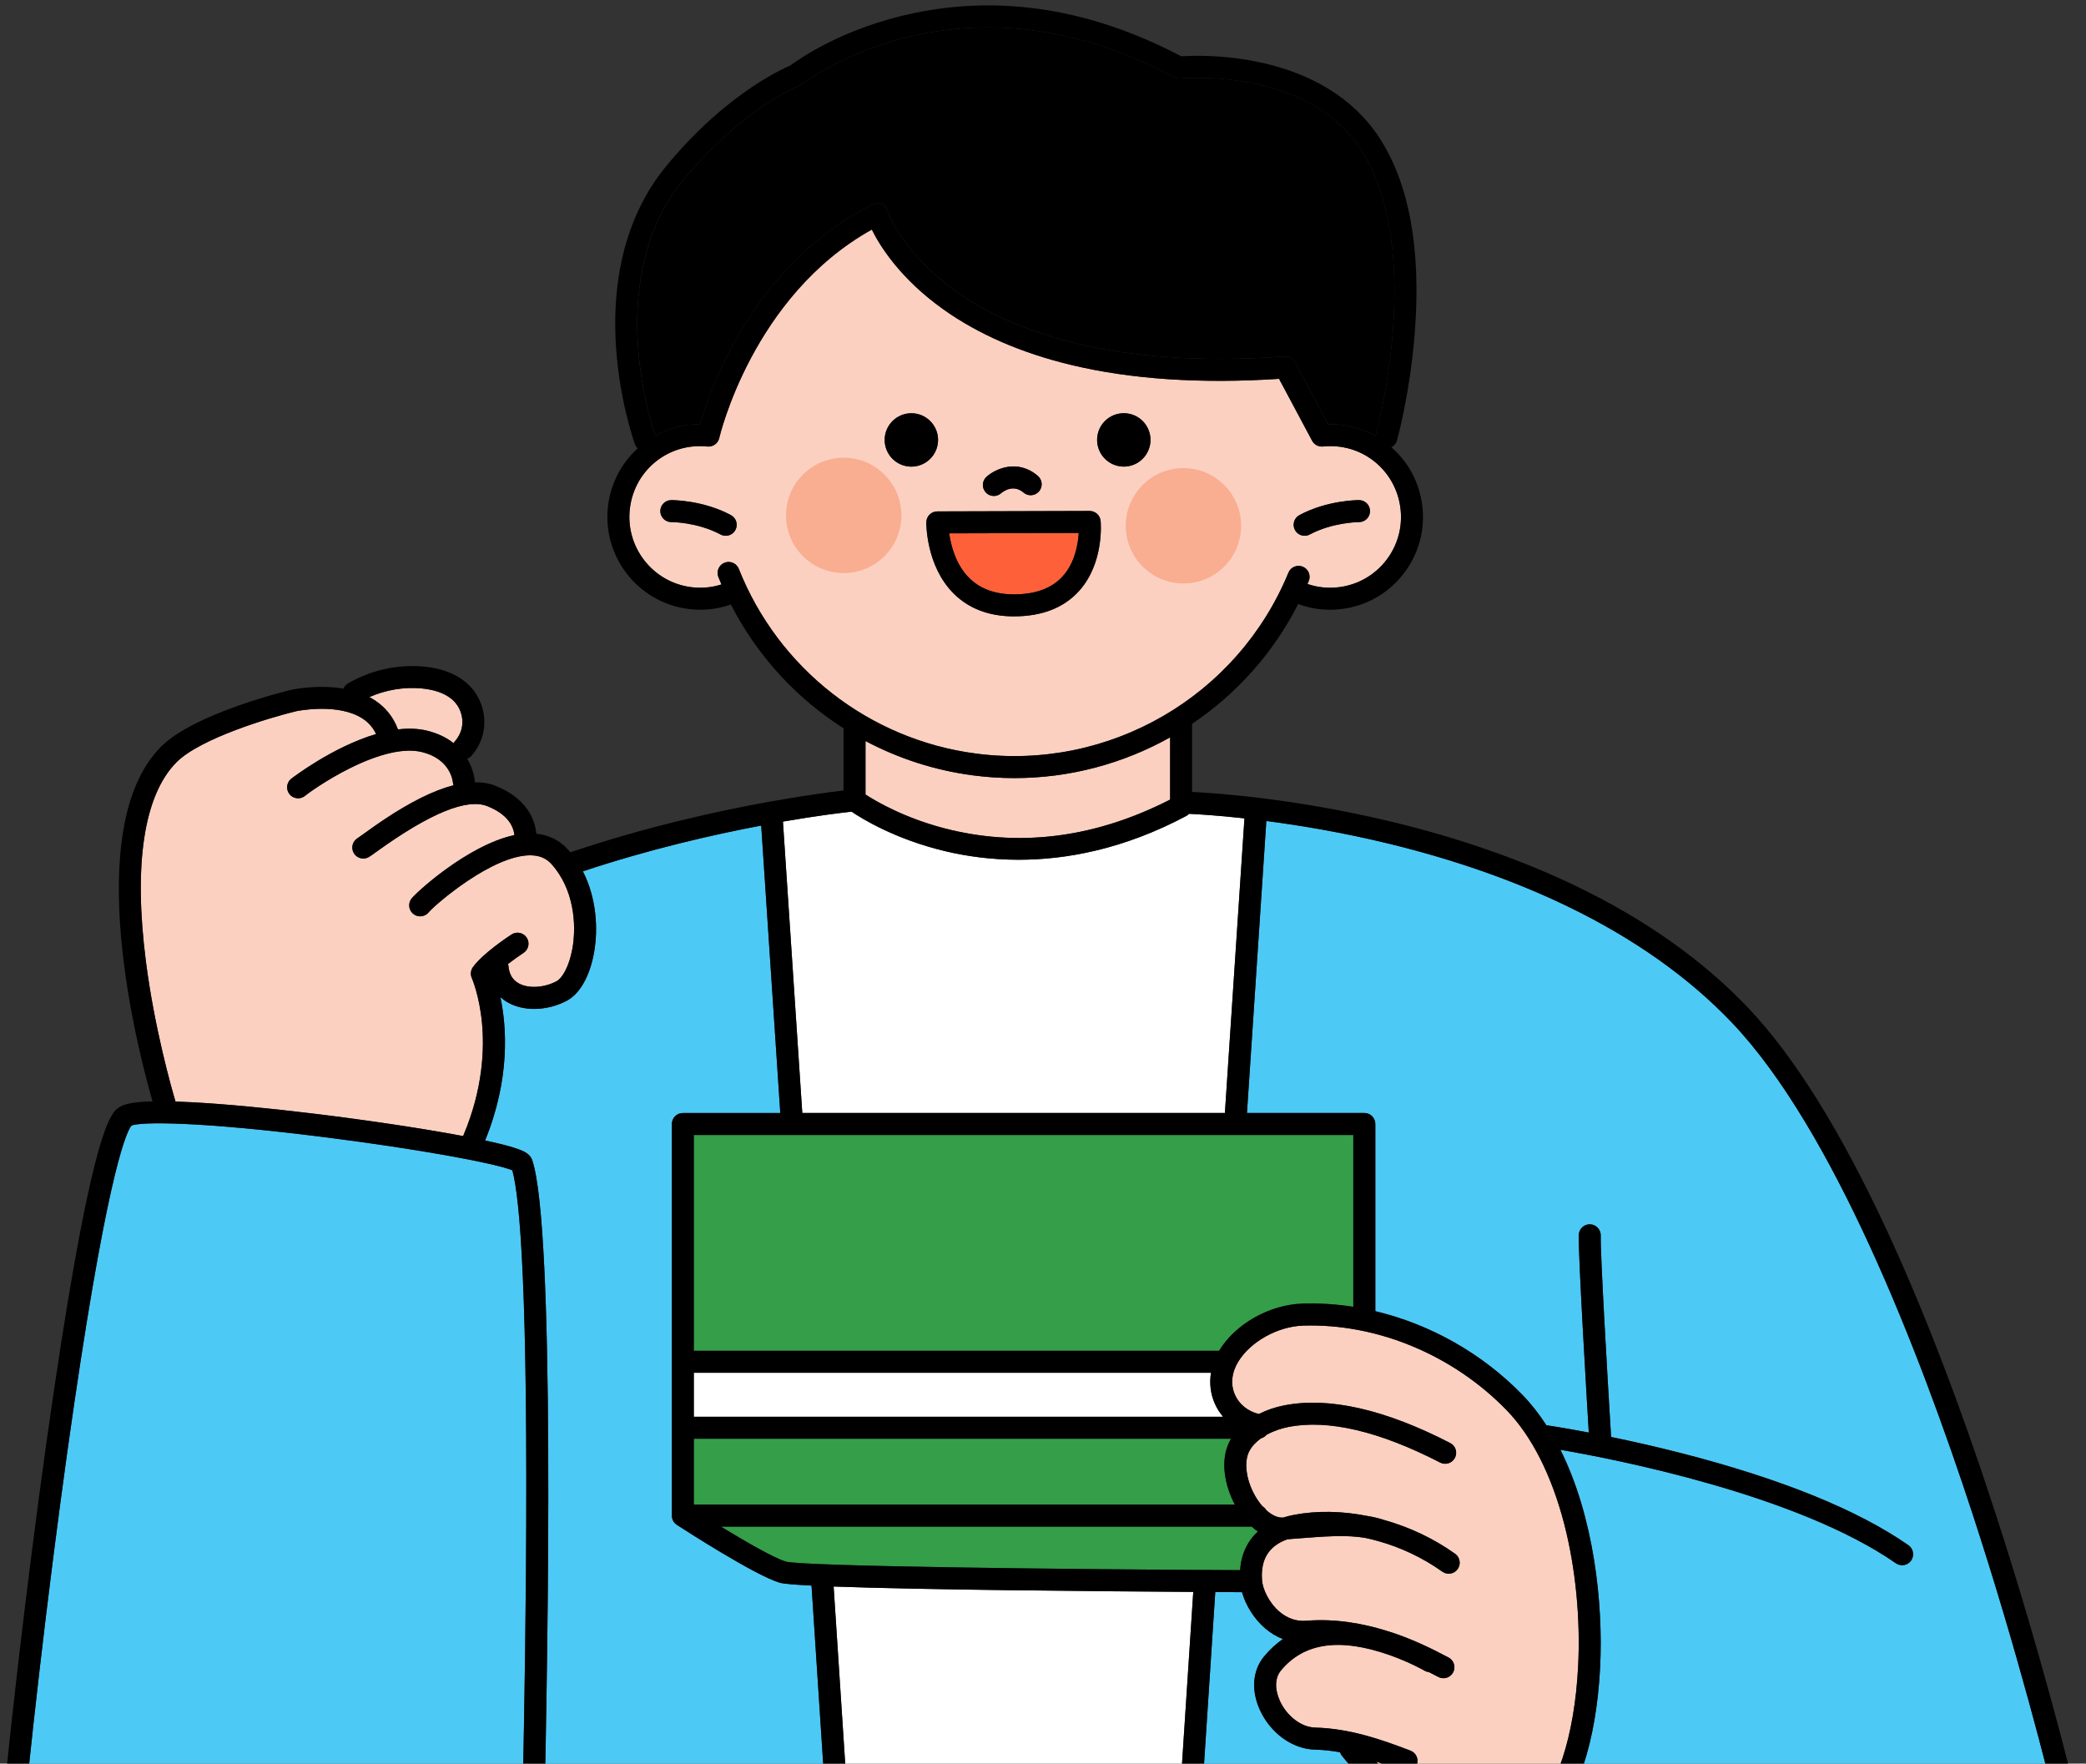
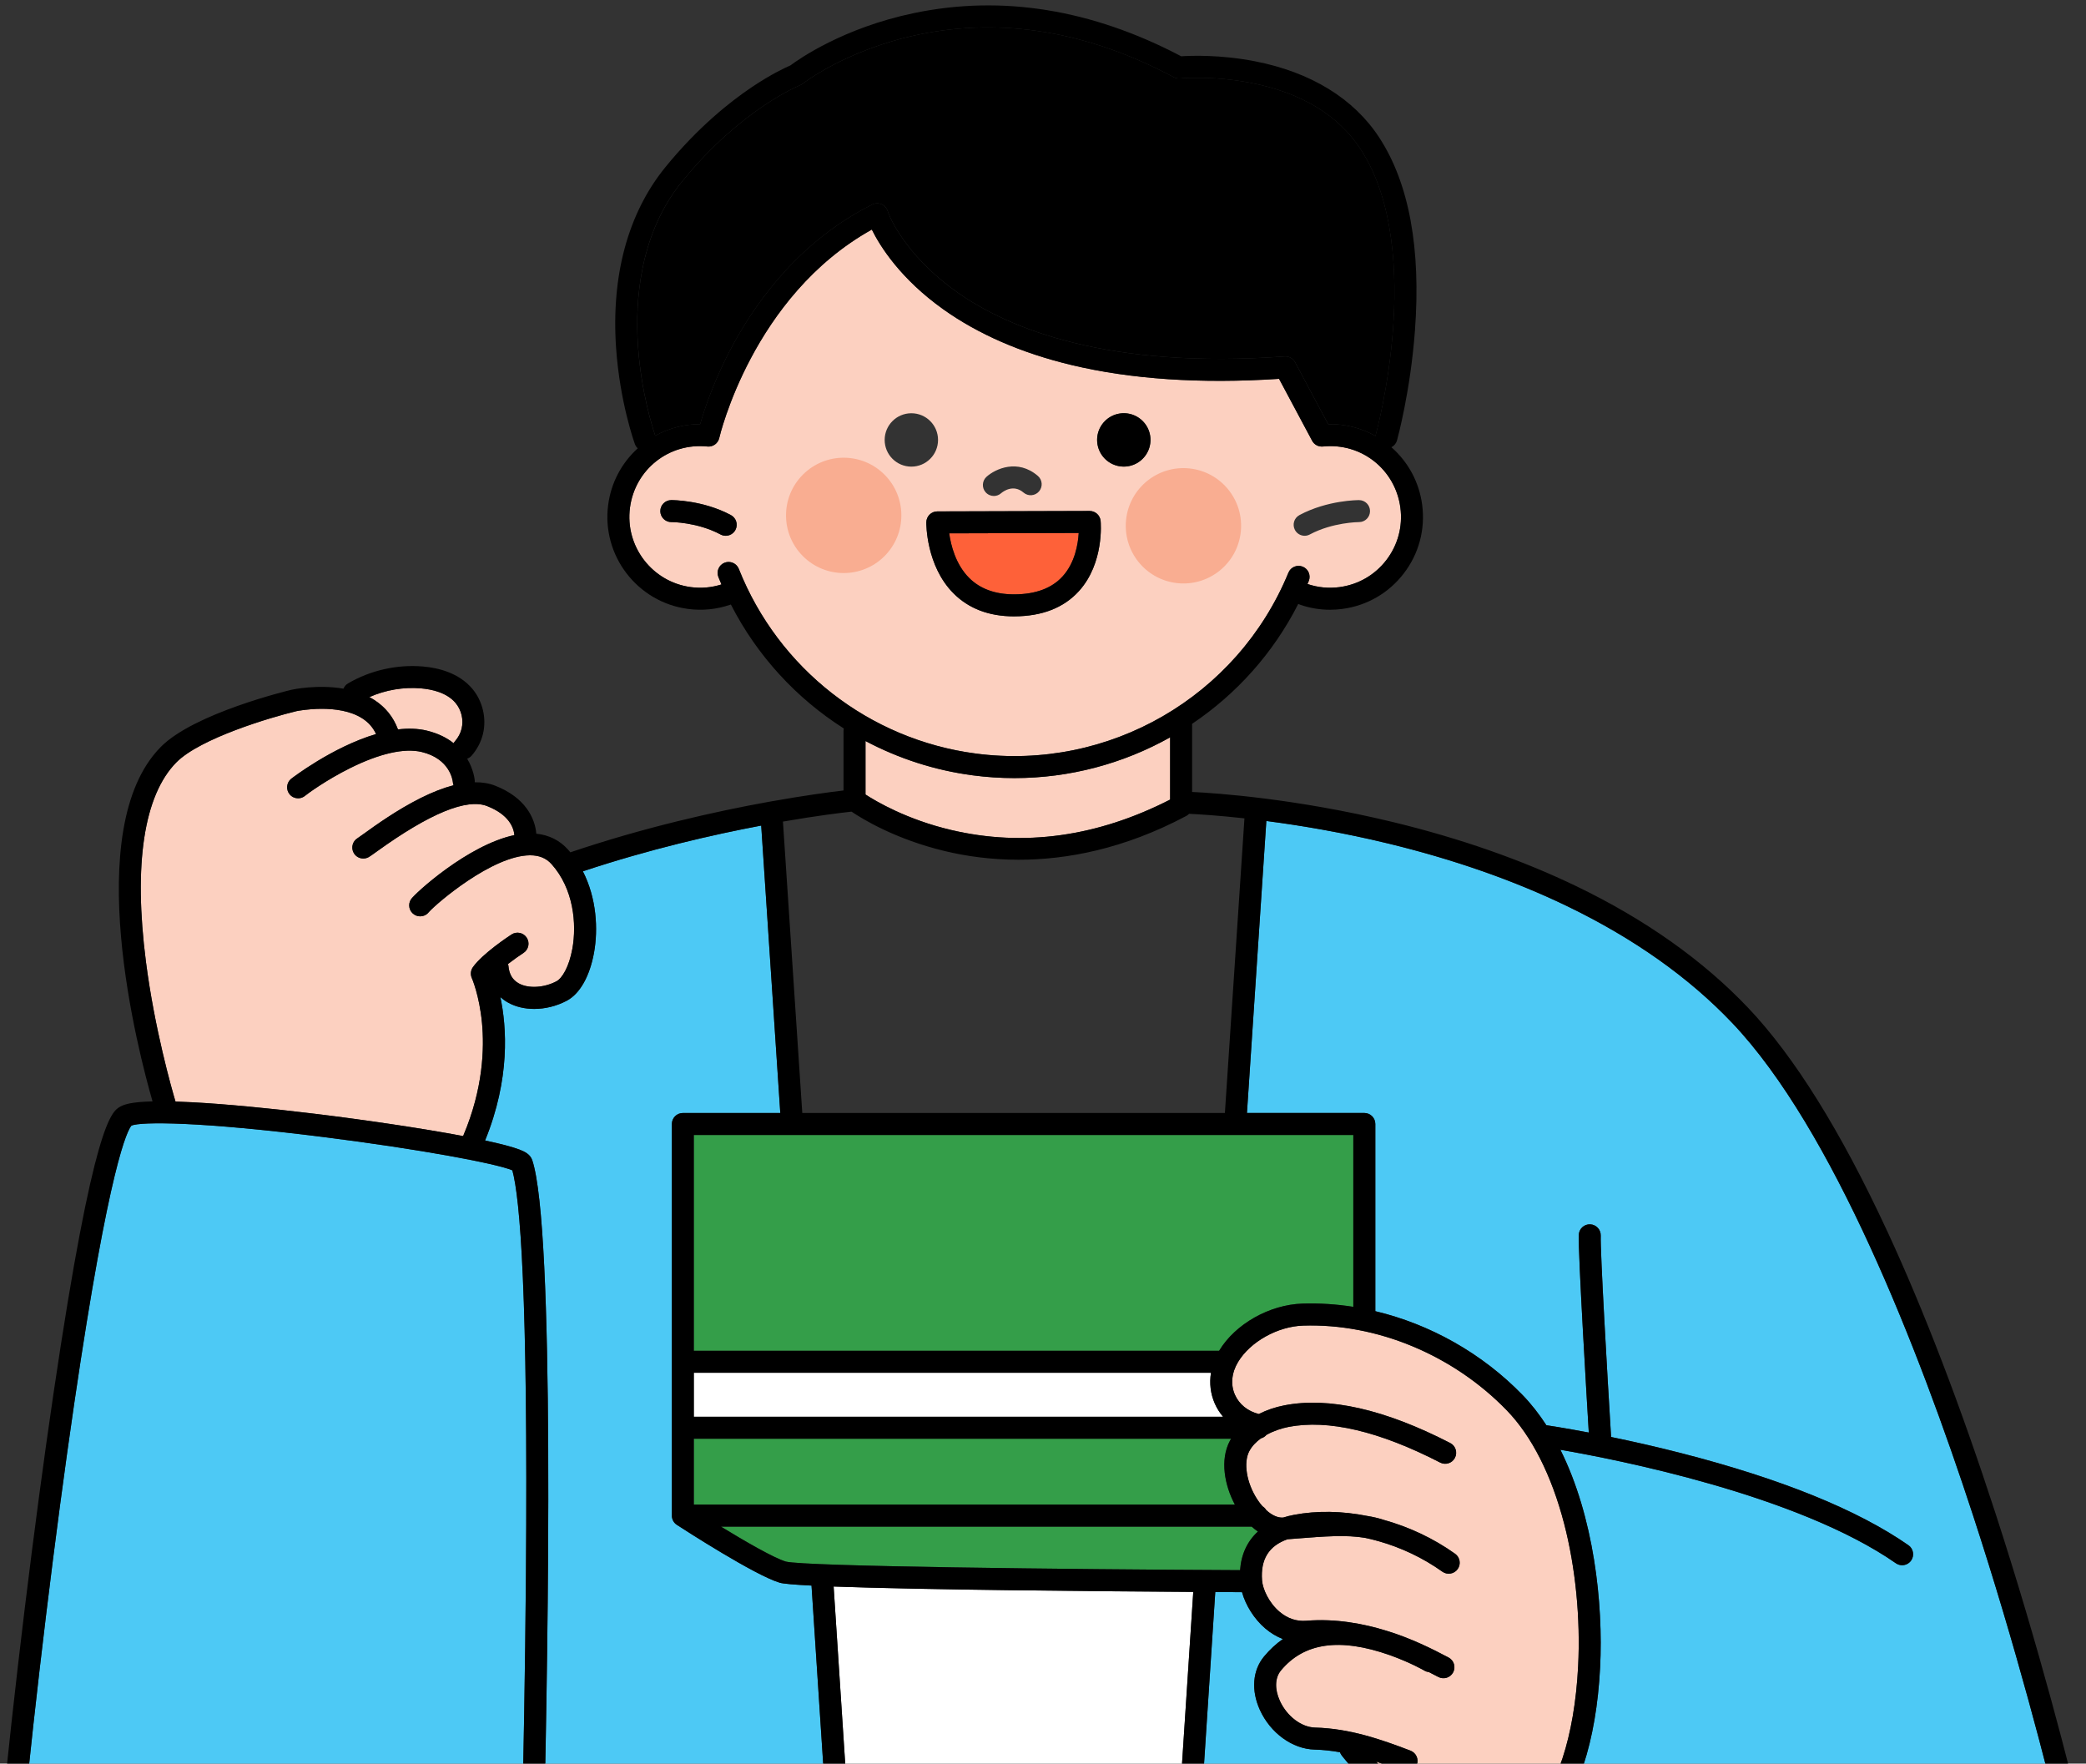
<svg xmlns="http://www.w3.org/2000/svg" width="207" height="175" viewBox="0 0 207 175" fill="none">
  <rect x="0" y="0" width="207" height="175" fill="#333333" stroke="none" />
  <g clip-path="url(#clip0_178_830)">
    <path d="M39.492 72.38C40.477 72.262 41.444 72.281 42.35 72.499C43.489 72.773 44.355 73.226 45.015 73.75C45.054 73.677 45.101 73.607 45.157 73.542C45.476 73.178 45.701 72.75 45.808 72.302C46.019 71.42 45.786 70.442 45.201 69.749C44.337 68.725 42.866 68.399 41.785 68.307C40.039 68.157 38.253 68.463 36.651 69.174C36.824 69.266 36.995 69.363 37.161 69.471C38.259 70.184 39.038 71.161 39.492 72.381V72.38Z" fill="#FCD0C0" />
    <path d="M65.024 43.237C66.382 42.484 67.902 42.088 69.463 42.088H69.481C69.889 40.657 70.867 37.667 72.736 34.218C75.112 29.83 79.439 23.852 86.559 20.291C86.844 20.148 87.176 20.137 87.47 20.261C87.764 20.384 87.988 20.629 88.086 20.932C88.565 22.381 90.636 25.945 95.032 29.029C100.157 32.625 109.945 36.643 127.475 35.368C127.905 35.337 128.314 35.562 128.516 35.942L131.801 42.09C133.453 42.051 135.067 42.458 136.5 43.263C136.506 43.215 136.515 43.166 136.528 43.118C136.541 43.072 137.808 38.442 138.237 32.627C138.627 27.349 138.389 19.98 135.047 14.847C132.827 11.437 129.163 9.209 124.157 8.227C120.331 7.476 117.128 7.777 117.095 7.78C116.881 7.802 116.665 7.758 116.475 7.657C107.984 3.125 99.47 1.703 91.166 3.428C87.449 4.201 84.522 5.482 82.721 6.421C80.763 7.443 79.672 8.293 79.662 8.301C79.578 8.366 79.483 8.422 79.383 8.46C79.327 8.482 73.519 10.828 67.7 17.994C63.51 23.153 63.002 29.719 63.313 34.32C63.63 39.003 64.833 42.669 65.029 43.236L65.024 43.237Z" fill="black" />
    <path d="M151.764 180.049C154.44 177.798 156.248 172.306 156.602 165.356C156.844 160.595 156.351 155.562 155.213 151.186C153.966 146.385 151.994 142.496 149.512 139.937C144.181 134.44 136.632 131.3 129.313 131.536C126.783 131.618 124.07 133.134 122.859 135.14C122.21 136.218 122.096 137.37 122.538 138.383C122.958 139.345 123.82 140.039 124.915 140.31C125.674 139.923 126.527 139.629 127.442 139.451C131.878 138.586 137.417 139.843 143.907 143.187C144.443 143.463 144.653 144.121 144.377 144.656C144.1 145.192 143.443 145.402 142.907 145.126C136.863 142.013 131.801 140.824 127.857 141.591C127.161 141.727 126.376 141.987 125.675 142.377C125.533 142.544 125.342 142.668 125.125 142.726C124.648 143.07 124.241 143.487 123.975 143.983C123.364 145.126 123.693 147.142 124.76 148.779C124.923 149.03 125.097 149.258 125.278 149.463C125.433 149.558 125.563 149.69 125.654 149.848C126.212 150.353 126.801 150.624 127.324 150.586C127.663 150.479 128.02 150.388 128.396 150.316C130.703 149.879 133.205 149.934 135.685 150.427C136.245 150.517 136.787 150.642 137.317 150.816C137.317 150.816 137.317 150.816 137.318 150.816C139.821 151.513 142.254 152.651 144.393 154.178C144.884 154.528 144.996 155.21 144.646 155.699C144.296 156.19 143.614 156.303 143.125 155.953C141.193 154.572 139 153.543 136.751 152.915C136.711 152.907 136.673 152.9 136.635 152.887C136.585 152.871 136.532 152.857 136.481 152.841C136.147 152.752 135.813 152.674 135.478 152.603C133.609 152.277 131.378 152.452 128.679 152.666C128.377 152.69 128.067 152.714 127.755 152.738C125.903 153.394 125.074 154.734 125.235 156.816C125.302 157.686 125.915 159.031 126.957 159.919C127.756 160.6 128.656 160.905 129.631 160.824C132.554 160.584 135.341 161.121 137.566 161.811C139.963 162.536 142.161 163.627 143.748 164.474C144.28 164.757 144.481 165.417 144.197 165.949C143.914 166.481 143.254 166.683 142.722 166.398C142.409 166.231 142.101 166.073 141.797 165.92C141.644 165.905 141.491 165.858 141.35 165.774C141.324 165.758 139.975 164.975 137.911 164.235C132.951 162.487 129.393 162.996 127.107 165.762C126.512 166.481 126.473 167.604 127.002 168.767C127.699 170.297 129.136 171.39 130.499 171.424C133.946 171.513 137.066 172.603 139.965 173.714C140.527 173.929 140.809 174.56 140.594 175.122C140.428 175.556 140.013 175.823 139.574 175.823C139.444 175.823 139.313 175.8 139.185 175.751C138.33 175.424 137.454 175.098 136.561 174.803C138.723 177.11 142.646 180.719 146.553 181.41H149.025C150.007 181.211 150.913 180.759 151.76 180.045L151.764 180.049Z" fill="#FCD0C0" />
    <path d="M52.578 84.87C48.855 84.9 43.332 89.629 42.565 90.495C42.222 90.95 41.579 91.065 41.096 90.748C40.593 90.418 40.453 89.742 40.784 89.237C41.174 88.644 46.43 83.845 51.044 82.865C50.97 82.092 50.488 80.832 48.342 79.988C46.324 79.195 42.64 80.71 37.394 84.492C36.954 84.809 36.754 84.953 36.598 85.043C36.425 85.143 36.238 85.19 36.051 85.19C35.675 85.19 35.309 84.996 35.107 84.647C34.804 84.126 34.981 83.458 35.502 83.156C35.579 83.11 35.866 82.904 36.118 82.722C37.256 81.902 39.375 80.375 41.728 79.196C42.909 78.604 44.003 78.18 45.008 77.92C44.971 77.824 44.947 77.723 44.938 77.616C44.915 77.39 44.624 75.286 41.843 74.618C40.138 74.208 37.69 74.758 34.762 76.21C32.353 77.404 30.484 78.787 30.302 78.942C30.095 79.126 29.838 79.215 29.582 79.215C29.28 79.215 28.98 79.09 28.763 78.846C28.365 78.394 28.409 77.703 28.86 77.305C28.912 77.26 32.975 74.118 37.318 72.839C37.021 72.203 36.58 71.693 35.977 71.301C33.595 69.748 29.643 70.52 29.428 70.564C26.899 71.169 19.87 73.249 17.499 75.652C14.279 78.915 13.236 85.754 14.482 95.431C15.343 102.126 17.048 108.069 17.415 109.305C17.939 109.321 18.512 109.346 19.144 109.38C22.38 109.555 26.567 109.95 31.253 110.52C36.241 111.128 41.807 111.948 45.959 112.73C45.966 112.709 45.973 112.687 45.982 112.666C47.945 108.024 48.07 104.031 47.829 101.5C47.566 98.746 46.828 97.068 46.82 97.052C46.664 96.701 46.702 96.291 46.923 95.977C47.868 94.633 50.466 92.918 50.759 92.727C51.263 92.397 51.939 92.54 52.268 93.044C52.597 93.549 52.454 94.225 51.951 94.554C51.529 94.83 50.965 95.227 50.416 95.651C50.434 95.715 50.447 95.781 50.453 95.85C50.525 96.676 50.865 97.243 51.491 97.587C52.447 98.109 53.979 98.022 55.216 97.374C55.764 97.087 56.467 95.974 56.797 94.139C57.239 91.688 56.928 88.196 54.73 85.745C54.194 85.149 53.492 84.863 52.577 84.87H52.578Z" fill="#FCD0C0" />
    <path d="M171.896 101.51C167.614 96.999 162.107 93.102 155.528 89.924C150.236 87.368 144.243 85.271 137.716 83.691C133.186 82.593 129.018 81.901 125.661 81.465C125.46 84.482 124.694 95.997 123.737 110.438H135.385C135.988 110.438 136.476 110.926 136.476 111.529V130.105C141.915 131.399 147.08 134.292 151.08 138.416C151.958 139.32 152.744 140.334 153.452 141.425C153.471 141.427 153.489 141.427 153.509 141.43C153.539 141.435 155.129 141.669 157.659 142.15C157.491 139.364 156.599 124.467 156.664 122.54C156.685 121.937 157.191 121.463 157.792 121.487C158.394 121.508 158.865 122.012 158.844 122.614C158.79 124.199 159.487 136.279 159.863 142.444C159.866 142.492 159.864 142.539 159.861 142.587C161.895 143.005 164.288 143.539 166.853 144.198C176.747 146.739 184.324 149.811 189.376 153.327C189.87 153.671 189.992 154.351 189.648 154.845C189.436 155.149 189.096 155.312 188.752 155.312C188.537 155.312 188.32 155.249 188.13 155.117C178.36 148.317 160.352 144.806 154.84 143.857C158.152 150.479 159.108 159.062 158.782 165.465C158.407 172.843 156.494 178.61 153.511 181.411H204.57C203.172 175.572 200.068 163.444 195.764 150.284C190.386 133.837 181.879 112.025 171.899 101.509L171.896 101.51Z" fill="#4DC9F5" />
    <path d="M133.137 174.187C133.061 174.089 133.006 173.982 132.968 173.871C132.141 173.725 131.301 173.629 130.446 173.608C128.245 173.551 126.065 171.97 125.019 169.674C124.136 167.733 124.289 165.753 125.428 164.376C125.992 163.693 126.616 163.115 127.298 162.64C126.676 162.398 126.087 162.044 125.543 161.581C124.46 160.658 123.61 159.303 123.244 157.989C122.514 157.985 121.62 157.981 120.592 157.975C119.904 168.414 119.392 176.249 119.059 181.414H140.995C136.641 178.676 133.33 174.439 133.136 174.188L133.137 174.187Z" fill="#4DC9F5" />
    <path d="M50.841 116.128C49.304 115.467 41.768 114.044 32.161 112.832C19.815 111.276 14.019 111.292 13.046 111.688C12.654 112.138 10.857 115.437 7.369 139.228C5.472 152.159 3.497 168.446 2.244 181.411H51.79C51.937 174.897 52.112 165.746 52.187 156.358C52.409 128.276 51.6 118.912 50.841 116.127V116.128Z" fill="#4DC9F5" />
    <path d="M77.367 157.047C74.906 156.314 67.949 151.818 67.164 151.308C67.162 151.307 67.161 151.305 67.159 151.303C67.14 151.291 67.122 151.277 67.103 151.263C67.092 151.255 67.08 151.247 67.069 151.238C67.056 151.227 67.043 151.216 67.031 151.204C67.016 151.192 67.001 151.179 66.987 151.165C66.982 151.161 66.979 151.156 66.974 151.151C66.904 151.08 66.845 150.999 66.799 150.914C66.752 150.828 66.717 150.733 66.694 150.636C66.693 150.63 66.691 150.625 66.69 150.619C66.685 150.6 66.683 150.58 66.681 150.561C66.678 150.545 66.675 150.528 66.674 150.512C66.672 150.498 66.671 150.484 66.671 150.47C66.67 150.448 66.668 150.425 66.668 150.403C66.668 150.401 66.668 150.398 66.668 150.395V111.531C66.668 110.929 67.156 110.44 67.758 110.44H77.428C76.512 96.64 75.773 85.511 75.534 81.918C70.689 82.833 64.419 84.27 57.838 86.458C59.21 89.143 59.361 92.225 58.945 94.527C58.52 96.883 57.529 98.626 56.228 99.307C55.207 99.842 54.081 100.112 53.009 100.112C52.08 100.112 51.191 99.91 50.444 99.501C50.152 99.341 49.887 99.151 49.65 98.935C50.278 101.903 50.643 107.013 48.134 113.166C49.651 113.49 50.843 113.799 51.554 114.073C52.097 114.281 52.626 114.554 52.816 115.126C55.057 121.851 54.407 162.553 53.974 181.414H82.103C81.762 176.144 81.235 168.092 80.527 157.335C78.848 157.25 77.724 157.155 77.366 157.048L77.367 157.047Z" fill="#4DC9F5" />
    <path d="M82.721 157.427C83.428 168.16 83.952 176.182 84.289 181.412H116.874C117.206 176.269 117.72 168.429 118.408 157.961C108.736 157.901 91.504 157.753 82.721 157.427Z" fill="white" />
    <path d="M100.654 58.978C102.76 58.973 104.37 58.374 105.441 57.199C106.667 55.854 106.977 54.009 107.044 52.886L94.192 52.923C94.357 54.1 94.828 55.997 96.164 57.338C97.248 58.427 98.748 58.977 100.627 58.977C100.636 58.977 100.645 58.977 100.654 58.977V58.978Z" fill="#FE6139" />
    <path d="M68.849 134.037H120.978C120.982 134.029 120.987 134.02 120.992 134.012C122.581 131.376 125.975 129.46 129.243 129.354C130.925 129.3 132.616 129.41 134.294 129.674V112.619H68.85V134.035L68.849 134.037Z" fill="#349E49" />
    <path d="M122.055 142.953C122.089 142.889 122.127 142.827 122.165 142.764H68.849V149.302H122.542C121.525 147.397 121.03 144.867 122.055 142.953Z" fill="#349E49" />
    <path d="M77.989 154.955C79.835 155.433 105.535 155.722 123.057 155.805C123.168 154.232 123.775 152.932 124.827 151.973C124.615 151.827 124.408 151.665 124.207 151.483H71.543C73.956 152.957 76.801 154.602 77.99 154.955H77.989Z" fill="#349E49" />
    <path d="M127.854 56.825C128.083 56.267 128.72 56.001 129.277 56.231C129.835 56.46 130.101 57.097 129.872 57.654C129.831 57.753 129.789 57.851 129.747 57.949C130.771 58.297 131.838 58.401 132.919 58.259C134.779 58.013 136.433 57.057 137.574 55.569C138.715 54.08 139.209 52.237 138.964 50.376C138.463 46.578 135.088 43.912 131.28 44.306C130.839 44.352 130.414 44.127 130.206 43.735L126.924 37.591C119.158 38.1 112.217 37.636 106.283 36.209C101.344 35.022 97.081 33.166 93.613 30.697C89.36 27.667 87.347 24.46 86.513 22.779C74.667 29.377 71.407 43.317 71.374 43.461C71.254 44 70.748 44.363 70.197 44.306C66.389 43.911 63.014 46.577 62.514 50.376C62.007 54.215 64.719 57.752 68.559 58.259C69.593 58.396 70.612 58.304 71.594 57.992C71.49 57.747 71.386 57.503 71.287 57.254C71.065 56.695 71.338 56.06 71.898 55.838C72.458 55.616 73.093 55.889 73.315 56.449C77.25 66.358 86.254 73.379 96.812 74.771C110.026 76.516 122.791 69.135 127.854 56.824V56.825ZM128.948 51.11C131.728 49.627 134.734 49.625 134.866 49.626C135.469 49.629 135.955 50.12 135.951 50.722C135.948 51.322 135.461 51.807 134.861 51.807H134.856C134.807 51.807 132.244 51.824 129.975 53.035C129.812 53.122 129.636 53.164 129.463 53.164C129.073 53.164 128.696 52.954 128.5 52.587C128.217 52.055 128.417 51.395 128.949 51.111L128.948 51.11ZM72.978 52.587C72.782 52.954 72.404 53.164 72.015 53.164C71.842 53.164 71.666 53.122 71.502 53.035C69.205 51.808 66.651 51.801 66.623 51.807H66.617C66.017 51.807 65.53 51.322 65.526 50.722C65.523 50.12 66.009 49.629 66.611 49.626C66.737 49.626 69.749 49.627 72.529 51.11C73.06 51.394 73.262 52.055 72.979 52.586L72.978 52.587ZM111.518 41.005C112.98 41.005 114.167 42.191 114.167 43.653C114.167 45.116 112.98 46.302 111.518 46.302C110.055 46.302 108.869 45.116 108.869 43.653C108.869 42.191 110.055 41.005 111.518 41.005ZM97.902 47.304C98.782 46.522 100.978 45.499 102.989 47.223C103.446 47.616 103.499 48.304 103.106 48.761C102.713 49.218 102.025 49.271 101.569 48.878C100.548 48.003 99.536 48.777 99.344 48.942C99.136 49.125 98.881 49.216 98.625 49.216C98.324 49.216 98.024 49.091 97.807 48.847C97.408 48.397 97.453 47.704 97.903 47.304H97.902ZM87.788 43.654C87.788 42.192 88.974 41.006 90.437 41.006C91.899 41.006 93.085 42.192 93.085 43.654C93.085 45.117 91.899 46.303 90.437 46.303C88.974 46.303 87.788 45.117 87.788 43.654ZM91.921 51.823C91.928 51.228 92.413 50.748 93.008 50.745L108.127 50.702H108.131C108.693 50.702 109.163 51.129 109.217 51.688C109.233 51.858 109.583 55.877 107.064 58.654C105.564 60.309 103.409 61.151 100.66 61.158C100.648 61.158 100.637 61.158 100.625 61.158C98.139 61.158 96.114 60.387 94.605 58.863C91.9 56.135 91.919 51.996 91.921 51.821V51.823Z" fill="#FCD0C0" />
    <path d="M120.54 139.256C120.121 138.297 120.002 137.253 120.17 136.218H68.849V140.583H121.367C121.033 140.187 120.753 139.743 120.54 139.256Z" fill="white" />
-     <path d="M121.55 110.439C122.524 95.737 123.303 84.04 123.491 81.205C120.781 80.907 118.836 80.794 117.994 80.756C117.914 80.84 117.822 80.913 117.717 80.969C111.513 84.265 105.817 85.313 101.086 85.313C98.288 85.313 95.828 84.947 93.799 84.463C88.859 83.286 85.561 81.256 84.504 80.541C83.59 80.641 81.138 80.934 77.694 81.528C77.914 84.846 78.672 96.242 79.614 110.44H121.55V110.439Z" fill="white" />
    <path d="M85.887 73.531V78.837C86.968 79.541 90.011 81.331 94.402 82.362C101.592 84.05 108.895 83.033 116.115 79.342V73.163C111.47 75.768 106.164 77.207 100.667 77.207C99.296 77.207 97.915 77.117 96.527 76.934C92.747 76.435 89.155 75.262 85.887 73.53V73.531Z" fill="#FCD0C0" />
    <path d="M72.529 51.11C69.749 49.627 66.737 49.625 66.61 49.626C66.008 49.629 65.522 50.12 65.525 50.722C65.529 51.322 66.016 51.807 66.616 51.807H66.622C66.651 51.801 69.204 51.808 71.501 53.035C71.665 53.122 71.841 53.164 72.014 53.164C72.404 53.164 72.781 52.954 72.977 52.587C73.26 52.055 73.06 51.395 72.528 51.111L72.529 51.11Z" fill="black" />
-     <path d="M129.463 53.164C129.636 53.164 129.812 53.122 129.975 53.035C132.245 51.823 134.808 51.807 134.856 51.807H134.861C135.461 51.807 135.948 51.322 135.951 50.722C135.955 50.12 135.469 49.629 134.866 49.626C134.734 49.626 131.728 49.627 128.948 51.11C128.417 51.394 128.216 52.055 128.499 52.586C128.695 52.953 129.072 53.163 129.462 53.163L129.463 53.164Z" fill="black" />
-     <path d="M98.624 49.216C98.879 49.216 99.135 49.126 99.342 48.942C99.535 48.777 100.547 48.003 101.567 48.878C102.025 49.271 102.713 49.218 103.105 48.761C103.497 48.304 103.445 47.615 102.987 47.223C100.978 45.499 98.781 46.522 97.9 47.304C97.45 47.704 97.405 48.397 97.805 48.847C98.021 49.091 98.321 49.216 98.623 49.216H98.624Z" fill="black" />
-     <path d="M90.438 46.303C91.901 46.303 93.087 45.117 93.087 43.654C93.087 42.191 91.901 41.006 90.438 41.006C88.975 41.006 87.789 42.191 87.789 43.654C87.789 45.117 88.975 46.303 90.438 46.303Z" fill="black" />
    <path d="M111.943 46.264C113.387 46.03 114.367 44.669 114.133 43.225C113.899 41.781 112.538 40.8 111.094 41.035C109.65 41.269 108.67 42.63 108.904 44.074C109.138 45.518 110.499 46.498 111.943 46.264Z" fill="black" />
    <path d="M100.661 61.16C103.411 61.152 105.566 60.309 107.066 58.655C109.584 55.878 109.234 51.859 109.218 51.69C109.165 51.13 108.694 50.703 108.132 50.703H108.129L93.01 50.746C92.414 50.748 91.93 51.228 91.922 51.824C91.92 51.999 91.902 56.137 94.606 58.867C96.115 60.389 98.14 61.162 100.627 61.162C100.638 61.162 100.65 61.162 100.661 61.162V61.16ZM94.192 52.923L107.044 52.886C106.977 54.009 106.667 55.855 105.441 57.199C104.37 58.374 102.76 58.971 100.654 58.978C100.645 58.978 100.636 58.978 100.627 58.978C98.75 58.978 97.248 58.427 96.164 57.34C94.828 55.998 94.357 54.101 94.192 52.924V52.923Z" fill="black" />
    <path d="M187.268 122.152C182.696 112.283 178.057 104.833 173.478 100.01C169.009 95.301 163.28 91.243 156.45 87.948C151.012 85.325 144.865 83.176 138.181 81.561C128.507 79.223 120.65 78.696 118.296 78.585V71.824C122.685 68.875 126.35 64.82 128.831 59.923C128.891 59.957 128.953 59.986 129.021 60.009C129.982 60.339 130.974 60.504 131.978 60.504C132.385 60.504 132.792 60.478 133.202 60.424C135.64 60.102 137.807 58.851 139.304 56.898C140.8 54.948 141.447 52.53 141.126 50.092C140.832 47.863 139.753 45.852 138.074 44.38C138.335 44.245 138.544 44.007 138.628 43.702C138.682 43.507 139.958 38.852 140.407 32.831C141.018 24.648 139.828 18.196 136.873 13.658C134.345 9.776 130.071 7.155 124.513 6.077C121.085 5.411 118.184 5.521 117.216 5.585C108.358 0.923 99.444 -0.52 90.719 1.293C83.671 2.758 79.241 5.887 78.434 6.492C77.979 6.686 76.552 7.338 74.594 8.654C72.46 10.089 69.238 12.636 66.002 16.62C62.321 21.153 60.639 27.346 61.136 34.53C61.508 39.897 62.94 43.893 63.001 44.06C63.062 44.229 63.161 44.373 63.284 44.487C61.673 45.949 60.638 47.914 60.351 50.091C59.686 55.124 63.24 59.758 68.273 60.423C69.698 60.61 71.104 60.471 72.455 60.009C72.479 60.001 72.502 59.991 72.525 59.981C75.123 65.063 79.019 69.289 83.734 72.285C83.716 72.364 83.705 72.446 83.705 72.53V78.437C82.389 78.592 79.831 78.929 76.461 79.532C76.383 79.538 76.307 79.552 76.236 79.572C71.046 80.51 63.993 82.075 56.599 84.574C56.519 84.478 56.437 84.384 56.355 84.291C55.543 83.385 54.473 82.856 53.221 82.726C53.085 81.174 52.131 79.138 49.138 77.962C48.534 77.725 47.855 77.613 47.11 77.623C47.115 77.566 47.116 77.51 47.111 77.451C47.105 77.372 47.013 76.382 46.36 75.285C46.524 75.224 46.676 75.124 46.799 74.983C47.351 74.354 47.742 73.602 47.93 72.811C48.299 71.269 47.891 69.558 46.869 68.345C45.526 66.751 43.465 66.264 41.974 66.136C39.406 65.915 36.764 66.51 34.538 67.811C34.323 67.936 34.169 68.123 34.081 68.335C31.536 67.898 29.104 68.406 28.961 68.437C28.954 68.438 28.946 68.44 28.939 68.442C28.545 68.535 19.249 70.777 15.949 74.123C7.921 82.257 13.742 104.454 15.137 109.29C13.104 109.337 12.346 109.575 11.934 109.809C11.077 110.293 9.294 111.301 5.32 138.193C3.371 151.377 1.337 168.096 0.056 181.415H2.247C3.5 168.449 5.475 152.163 7.372 139.232C10.861 115.441 12.658 112.14 13.049 111.691C14.021 111.295 19.817 111.279 32.164 112.836C41.771 114.047 49.307 115.471 50.844 116.132C51.603 118.916 52.412 128.281 52.19 156.363C52.116 165.751 51.94 174.902 51.793 181.416H53.979C54.41 162.555 55.061 121.853 52.82 115.129C52.629 114.556 52.1 114.283 51.558 114.075C50.847 113.801 49.655 113.493 48.139 113.169C50.647 107.015 50.283 101.905 49.654 98.938C49.891 99.153 50.156 99.343 50.449 99.503C51.195 99.912 52.084 100.115 53.014 100.115C54.086 100.115 55.212 99.845 56.232 99.309C57.534 98.628 58.523 96.886 58.949 94.529C59.365 92.226 59.214 89.145 57.843 86.46C64.423 84.272 70.694 82.835 75.539 81.921C75.777 85.514 76.518 96.642 77.432 110.443H67.763C67.16 110.443 66.672 110.931 66.672 111.533V150.397C66.672 150.397 66.672 150.402 66.672 150.405C66.672 150.428 66.674 150.45 66.676 150.472C66.676 150.486 66.677 150.501 66.678 150.515C66.68 150.531 66.683 150.547 66.685 150.563C66.688 150.583 66.691 150.602 66.694 150.622C66.694 150.627 66.696 150.632 66.699 150.638C66.721 150.737 66.756 150.83 66.803 150.916C66.85 151.003 66.909 151.082 66.979 151.154C66.983 151.158 66.987 151.163 66.991 151.168C67.005 151.181 67.02 151.194 67.035 151.207C67.048 151.218 67.059 151.23 67.073 151.24C67.083 151.249 67.096 151.257 67.108 151.265C67.126 151.279 67.143 151.293 67.163 151.306C67.165 151.307 67.166 151.309 67.169 151.31C67.954 151.821 74.911 156.317 77.371 157.049C77.729 157.156 78.855 157.251 80.532 157.336C81.241 168.093 81.767 176.146 82.108 181.415H84.294C83.956 176.184 83.431 168.163 82.725 157.429C91.509 157.755 108.74 157.902 118.413 157.963C117.724 168.431 117.21 176.271 116.879 181.415H119.065C119.399 176.251 119.911 168.415 120.597 157.976C121.626 157.982 122.52 157.987 123.25 157.99C123.616 159.304 124.466 160.66 125.548 161.582C126.092 162.046 126.682 162.401 127.304 162.642C126.622 163.116 125.998 163.694 125.433 164.377C124.294 165.754 124.142 167.735 125.024 169.675C126.07 171.971 128.251 173.552 130.451 173.609C131.306 173.631 132.146 173.726 132.973 173.873C133.011 173.983 133.067 174.09 133.143 174.188C133.337 174.439 136.648 178.676 141.001 181.414C142.823 182.559 144.827 183.443 146.861 183.66C147.19 183.696 147.514 183.713 147.834 183.713C149.805 183.713 151.597 183.044 153.173 181.719C153.288 181.622 153.403 181.52 153.514 181.414C156.496 178.613 158.41 172.845 158.785 165.468C159.111 159.064 158.155 150.481 154.843 143.859C160.355 144.808 178.364 148.32 188.133 155.119C188.323 155.251 188.54 155.315 188.755 155.315C189.099 155.315 189.439 155.151 189.651 154.847C189.995 154.353 189.873 153.672 189.379 153.329C184.328 149.813 176.75 146.742 166.856 144.2C164.293 143.541 161.898 143.007 159.864 142.589C159.868 142.542 159.869 142.494 159.866 142.446C159.49 136.28 158.793 124.201 158.848 122.617C158.868 122.014 158.396 121.51 157.795 121.489C157.194 121.465 156.688 121.941 156.667 122.542C156.602 124.47 157.494 139.367 157.662 142.152C155.132 141.671 153.542 141.437 153.512 141.433C153.493 141.43 153.475 141.429 153.455 141.427C152.747 140.336 151.961 139.323 151.083 138.419C147.083 134.295 141.919 131.402 136.479 130.107V111.531C136.479 110.929 135.991 110.44 135.388 110.44H123.74C124.697 96 125.463 84.484 125.664 81.467C129.021 81.903 133.189 82.597 137.719 83.693C144.246 85.273 150.238 87.37 155.531 89.926C162.111 93.103 167.619 97.002 171.899 101.513C181.88 112.027 190.387 133.841 195.765 150.288C200.069 163.448 203.173 175.575 204.571 181.415H206.811C205.454 175.655 202.33 163.412 198.007 150.129C194.526 139.429 190.914 130.016 187.272 122.154L187.268 122.152ZM41.786 68.306C42.867 68.399 44.338 68.724 45.202 69.748C45.787 70.441 46.02 71.419 45.809 72.301C45.702 72.749 45.477 73.178 45.158 73.541C45.102 73.606 45.054 73.676 45.016 73.748C44.356 73.226 43.49 72.772 42.352 72.498C41.445 72.28 40.478 72.26 39.493 72.379C39.039 71.158 38.26 70.182 37.162 69.469C36.996 69.362 36.826 69.264 36.652 69.172C38.255 68.461 40.04 68.155 41.786 68.305V68.306ZM56.798 94.139C56.466 95.974 55.765 97.087 55.217 97.374C53.98 98.022 52.448 98.109 51.492 97.587C50.866 97.243 50.526 96.676 50.453 95.85C50.448 95.781 50.434 95.715 50.417 95.651C50.965 95.227 51.53 94.83 51.952 94.554C52.456 94.225 52.598 93.549 52.268 93.044C51.939 92.54 51.264 92.398 50.76 92.727C50.467 92.918 47.869 94.633 46.924 95.977C46.703 96.291 46.664 96.702 46.821 97.052C46.828 97.068 47.567 98.746 47.83 101.5C48.071 104.032 47.946 108.025 45.983 112.666C45.974 112.687 45.967 112.709 45.96 112.73C41.807 111.948 36.242 111.128 31.254 110.52C26.568 109.949 22.381 109.555 19.144 109.38C18.513 109.345 17.94 109.321 17.416 109.305C17.048 108.069 15.345 102.126 14.482 95.431C13.236 85.754 14.28 78.915 17.5 75.652C19.871 73.249 26.9 71.169 29.429 70.564C29.644 70.52 33.595 69.748 35.978 71.301C36.581 71.694 37.022 72.203 37.319 72.839C32.976 74.117 28.912 77.259 28.861 77.305C28.41 77.703 28.365 78.394 28.764 78.846C28.98 79.09 29.28 79.215 29.583 79.215C29.839 79.215 30.096 79.126 30.303 78.942C30.484 78.788 32.354 77.404 34.763 76.21C37.691 74.758 40.138 74.209 41.844 74.618C44.625 75.287 44.916 77.39 44.939 77.616C44.947 77.723 44.971 77.824 45.008 77.92C44.004 78.18 42.91 78.604 41.728 79.196C39.376 80.374 37.257 81.901 36.119 82.722C35.867 82.904 35.581 83.11 35.503 83.156C34.982 83.459 34.805 84.126 35.108 84.647C35.31 84.996 35.675 85.19 36.052 85.19C36.237 85.19 36.426 85.143 36.599 85.043C36.754 84.953 36.955 84.809 37.395 84.492C42.642 80.71 46.325 79.195 48.342 79.988C50.49 80.832 50.971 82.092 51.045 82.865C46.432 83.844 41.176 88.644 40.785 89.237C40.455 89.74 40.594 90.416 41.097 90.748C41.58 91.066 42.222 90.95 42.566 90.495C43.332 89.629 48.856 84.9 52.579 84.87C53.494 84.863 54.197 85.149 54.732 85.745C56.93 88.196 57.241 91.688 56.799 94.139H56.798ZM67.696 17.995C73.516 10.829 79.324 8.483 79.38 8.461C79.48 8.422 79.574 8.368 79.658 8.302C79.669 8.294 80.759 7.444 82.717 6.422C84.518 5.483 87.446 4.202 91.162 3.429C99.467 1.704 107.982 3.126 116.471 7.658C116.661 7.76 116.878 7.802 117.092 7.781C117.124 7.778 120.327 7.477 124.154 8.228C129.16 9.211 132.824 11.438 135.044 14.848C138.386 19.981 138.623 27.35 138.234 32.629C137.804 38.443 136.538 43.073 136.525 43.119C136.511 43.167 136.503 43.216 136.496 43.264C135.065 42.459 133.45 42.051 131.797 42.092L128.513 35.943C128.31 35.563 127.901 35.338 127.472 35.369C109.941 36.644 100.153 32.626 95.028 29.031C90.632 25.947 88.562 22.382 88.083 20.933C87.985 20.631 87.76 20.385 87.467 20.262C87.173 20.139 86.841 20.149 86.556 20.292C79.436 23.852 75.108 29.83 72.732 34.219C70.864 37.669 69.885 40.658 69.478 42.089H69.459C67.9 42.089 66.379 42.484 65.021 43.239C64.826 42.671 63.621 39.005 63.305 34.322C62.994 29.722 63.503 23.155 67.691 17.997L67.696 17.995ZM73.315 56.45C73.093 55.891 72.458 55.617 71.898 55.839C71.339 56.061 71.065 56.696 71.287 57.255C71.385 57.503 71.49 57.747 71.594 57.993C70.612 58.305 69.592 58.397 68.559 58.26C64.719 57.753 62.007 54.216 62.514 50.377C63.014 46.58 66.389 43.912 70.197 44.307C70.747 44.364 71.252 44.001 71.374 43.462C71.407 43.318 74.667 29.378 86.513 22.781C87.347 24.462 89.36 27.669 93.613 30.698C97.081 33.169 101.343 35.023 106.284 36.21C112.217 37.637 119.159 38.101 126.924 37.592L130.206 43.736C130.414 44.128 130.839 44.352 131.28 44.307C135.088 43.914 138.463 46.578 138.964 50.377C139.209 52.237 138.717 54.082 137.574 55.571C136.433 57.06 134.779 58.014 132.919 58.26C131.838 58.403 130.771 58.298 129.747 57.95C129.789 57.852 129.831 57.753 129.872 57.655C130.101 57.098 129.835 56.461 129.278 56.232C128.72 56.002 128.083 56.269 127.854 56.826C122.791 69.137 110.028 76.518 96.812 74.773C86.254 73.38 77.25 66.359 73.315 56.452V56.45ZM116.115 73.165V79.343C108.894 83.034 101.592 84.051 94.402 82.363C90.011 81.332 86.969 79.541 85.886 78.838V73.532C89.155 75.264 92.747 76.438 96.527 76.936C97.914 77.119 99.296 77.209 100.667 77.209C106.164 77.209 111.469 75.771 116.115 73.166V73.165ZM84.503 80.539C85.561 81.254 88.859 83.284 93.798 84.461C95.828 84.945 98.289 85.311 101.086 85.311C105.817 85.311 111.513 84.263 117.717 80.967C117.822 80.911 117.914 80.838 117.994 80.754C118.835 80.792 120.781 80.905 123.49 81.203C123.302 84.037 122.524 95.735 121.55 110.437H79.613C78.672 96.238 77.915 84.842 77.694 81.524C81.138 80.929 83.589 80.636 84.503 80.537V80.539ZM68.849 136.218H120.17C120.002 137.253 120.121 138.297 120.54 139.256C120.753 139.743 121.033 140.186 121.367 140.583H68.849V136.218ZM68.849 142.764H122.165C122.128 142.827 122.089 142.888 122.054 142.953C121.029 144.867 121.525 147.398 122.541 149.302H68.849V142.764ZM123.056 155.805C105.535 155.722 79.835 155.433 77.988 154.955C76.8 154.602 73.953 152.958 71.541 151.483H124.206C124.407 151.665 124.614 151.827 124.825 151.973C123.774 152.932 123.167 154.232 123.055 155.805H123.056ZM149.512 139.935C151.994 142.494 153.965 146.385 155.213 151.185C156.351 155.561 156.844 160.594 156.602 165.355C156.248 172.305 154.44 177.797 151.764 180.048C150.916 180.761 150.011 181.213 149.028 181.412C148.415 181.537 147.771 181.563 147.091 181.491C146.913 181.471 146.736 181.444 146.557 181.412C142.649 180.72 138.726 177.111 136.564 174.805C137.458 175.1 138.333 175.426 139.189 175.753C139.317 175.803 139.449 175.826 139.578 175.826C140.017 175.826 140.43 175.559 140.597 175.124C140.813 174.562 140.532 173.931 139.968 173.716C137.07 172.606 133.951 171.515 130.503 171.426C129.14 171.392 127.702 170.299 127.005 168.77C126.477 167.607 126.515 166.485 127.11 165.765C129.396 162.999 132.955 162.491 137.915 164.238C139.979 164.976 141.327 165.76 141.354 165.776C141.496 165.86 141.648 165.906 141.801 165.923C142.106 166.076 142.412 166.234 142.725 166.401C143.258 166.684 143.917 166.482 144.201 165.951C144.484 165.419 144.283 164.759 143.752 164.476C142.165 163.631 139.965 162.538 137.569 161.813C135.343 161.124 132.557 160.586 129.635 160.827C128.659 160.907 127.76 160.602 126.96 159.921C125.918 159.033 125.305 157.688 125.239 156.819C125.079 154.737 125.907 153.396 127.759 152.741C128.072 152.717 128.38 152.692 128.682 152.668C131.38 152.454 133.612 152.279 135.482 152.605C135.817 152.675 136.152 152.755 136.485 152.843C136.536 152.859 136.588 152.873 136.639 152.889C136.677 152.902 136.716 152.909 136.754 152.917C139.003 153.546 141.196 154.574 143.129 155.955C143.619 156.305 144.3 156.191 144.65 155.702C145 155.211 144.886 154.53 144.397 154.18C142.257 152.652 139.824 151.514 137.322 150.819C137.322 150.819 137.322 150.819 137.321 150.819C136.791 150.645 136.247 150.519 135.689 150.429C133.208 149.935 130.707 149.88 128.4 150.319C128.025 150.39 127.668 150.481 127.328 150.588C126.805 150.626 126.215 150.357 125.658 149.85C125.566 149.692 125.437 149.56 125.281 149.465C125.102 149.26 124.928 149.034 124.763 148.781C123.697 147.145 123.367 145.128 123.979 143.986C124.245 143.489 124.651 143.073 125.128 142.728C125.346 142.669 125.537 142.546 125.679 142.379C126.38 141.988 127.163 141.73 127.861 141.594C131.803 140.826 136.867 142.015 142.911 145.128C143.446 145.405 144.104 145.194 144.38 144.658C144.657 144.123 144.446 143.465 143.911 143.189C137.421 139.846 131.88 138.588 127.445 139.453C126.531 139.631 125.677 139.925 124.919 140.312C123.823 140.041 122.962 139.347 122.541 138.385C122.098 137.372 122.212 136.22 122.863 135.142C124.072 133.136 126.787 131.62 129.317 131.539C136.636 131.303 144.186 134.442 149.516 139.939L149.512 139.935ZM134.293 112.62V129.675C132.615 129.412 130.923 129.301 129.242 129.355C125.973 129.461 122.581 131.376 120.99 134.014C120.986 134.022 120.981 134.03 120.976 134.038H68.848V112.622H134.292L134.293 112.62Z" fill="black" />
    <path d="M87.769 55.187C90.004 52.952 90.004 49.328 87.769 47.094C85.534 44.859 81.911 44.859 79.676 47.094C77.441 49.328 77.441 52.952 79.676 55.187C81.911 57.421 85.534 57.421 87.769 55.187Z" fill="#F9AD91" />
    <path d="M123.125 52.791C123.467 49.649 121.196 46.825 118.054 46.484C114.912 46.143 112.088 48.413 111.747 51.555C111.406 54.697 113.676 57.521 116.818 57.862C119.96 58.204 122.784 55.933 123.125 52.791Z" fill="#F9AD91" />
  </g>
  <defs>
    <clipPath id="clip0_178_830">
      <rect width="206.755" height="183.177" fill="white" transform="translate(0.053 0.535)" />
    </clipPath>
  </defs>
</svg>